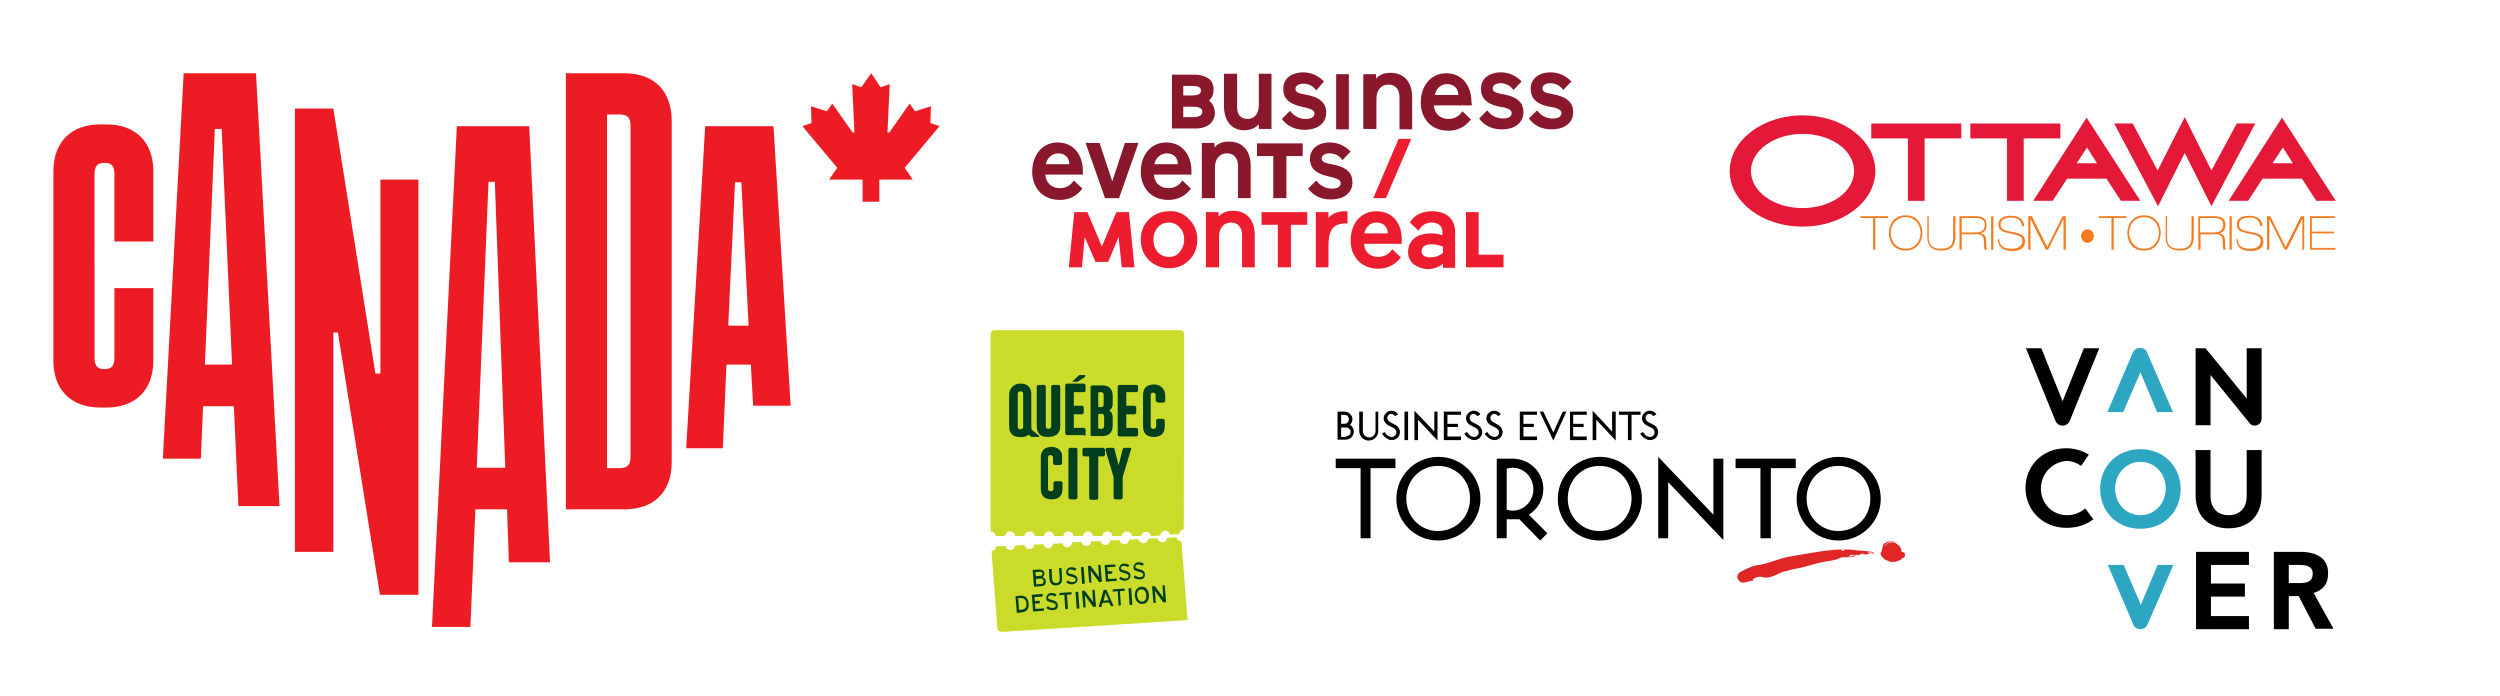
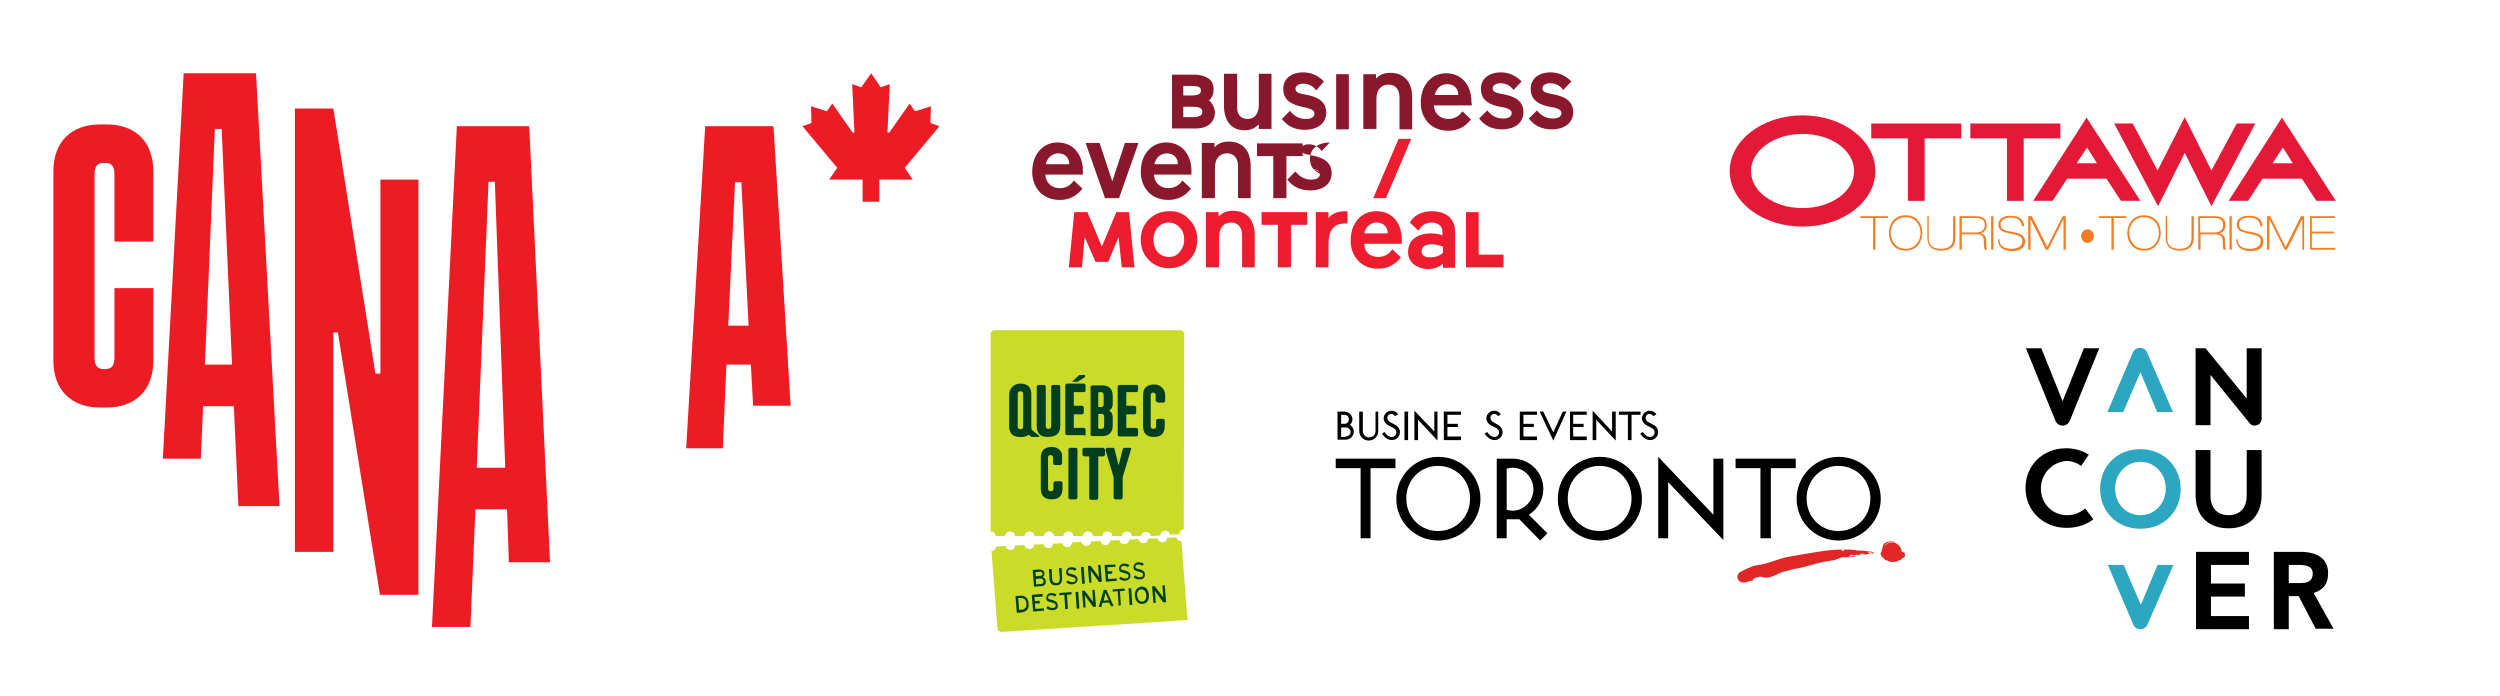
<svg xmlns="http://www.w3.org/2000/svg" version="1.1" id="Layer_1" x="0px" y="0px" width="552.7px" height="153.9px" viewBox="0 0 552.7 153.9" style="enable-background:new 0 0 552.7 153.9;" xml:space="preserve">
  <style type="text/css">
	.st0{fill:#E12726;}
	.st1{fill:#E31937;}
	.st2{fill:#F47B20;}
	.st3{fill:#2CA6C1;}
	.st4{fill:#89182C;}
	.st5{fill:#ED1C2E;}
	.st6{fill:#ED1C24;}
	.st7{fill:#CBDB2A;}
	.st8{fill:#003F1E;}
</style>
  <g>
    <g>
      <path class="st0" d="M421.1,122.3L421.1,122.3c-0.1-0.1-0.1-0.1-0.1-0.2c-0.1,0-0.1,0-0.2,0c-0.1,0-0.3-0.1-0.4-0.1v0    c0-0.7-0.4-1.4-1-1.7c0,0-0.1-0.1-0.1-0.1c-0.1-0.1-0.2-0.1-0.4-0.2c-0.6-0.2-1.2-0.1-1.8,0.3c-0.1,0.1-0.2,0.2-0.4,0.3    c-0.1,0.1-0.2,0.3-0.3,0.4c0.2-0.4,0.6-0.8,1-1c0.4-0.2,0.9-0.2,1.4-0.1l-0.1,0c-0.5-0.1-1-0.1-1.5,0.2c0.2-0.1,0.4-0.2,0.7-0.3    c0.2,0,0.3,0,0.5,0c0.1,0,0.2,0.1,0.3,0.1c0.1,0,0.1,0,0.2,0.1l0.1,0l0,0c0-0.1-0.6-0.4-1.2-0.3c-0.3,0-0.6,0.1-0.8,0.2    c-0.2,0.1-0.4,0.3-0.5,0.3c-0.2,0.2-0.2,0.5-0.3,0.8c0,0.1-0.1,0.2-0.1,0.3c0,0,0,0.1,0,0.1c0,0.2-0.2,0.4-0.1,0.5    c0,0.1-0.1,0.2-0.2,0.3c-0.1,0.1-0.1,0.2-0.1,0.2c0.3,0,0.1,0,0.1,0.3c0,0,0.1,0.1,0.2,0.2c0,0.2,0.1,0.3,0.3,0.4    c0.3,0.2,0.2,0.4,0.6,0.5c0,0,0.1,0.1,0.3,0.1c0.1,0,0.2,0.1,0.2,0.1c0.3,0.2,0.6,0.1,0.8,0.3c0.2-0.1,0.4-0.1,0.6-0.1    c0.2,0,0.4,0,0.6-0.1c0.3-0.2,0.5-0.2,0.8-0.3c0.1-0.1,0.1-0.1,0.2-0.2c0.1,0,0.1-0.2,0.1-0.3l0.1,0.1l0.1-0.1l0.1,0    c0,0,0.1,0.1,0.1,0c0.1-0.1,0.2-0.3,0.3-0.4C421.1,122.7,421.1,122.5,421.1,122.3" />
    </g>
    <polygon points="295.3,101.4 295.3,103.5 300.8,103.5 300.8,119 303,119 303,103.5 308.5,103.5 308.5,101.4  " />
    <g>
      <g>
        <path d="M325,110.2c0-4.1-3.1-7.2-7.1-7.2c-3.9,0-7,3.1-7,7.2c0,4.1,3.1,7.2,7,7.2C321.9,117.4,325,114.3,325,110.2 M318,119.5     c-5.2,0-9.3-4.1-9.3-9.2c0-5.2,4.2-9.3,9.3-9.3c5.1,0,9.3,4.1,9.3,9.3C327.3,115.3,323.1,119.5,318,119.5" />
        <path d="M333.1,112.7c0.4,0.1,0.9,0.2,1.3,0.2c2.5,0,4.6-2.1,4.6-4.7c0-2.6-2-4.8-4.6-4.8c-0.4,0-0.9,0.1-1.3,0.2V112.7z      M335.9,114.8h-2.8v4.2h-2.2v-17.6h3.5c3.8,0,6.8,3,6.8,6.7c0,2.4-1.3,4.5-3.2,5.7l4.1,4.1l-1.6,1.6L335.9,114.8z" />
        <path d="M360.7,110.2c0-4.1-3.1-7.2-7.1-7.2c-3.9,0-7,3.1-7,7.2c0,4.1,3.1,7.2,7,7.2C357.6,117.4,360.7,114.3,360.7,110.2      M353.7,119.5c-5.2,0-9.3-4.1-9.3-9.2c0-5.2,4.2-9.3,9.3-9.3c5.1,0,9.3,4.1,9.3,9.3C363,115.3,358.8,119.5,353.7,119.5" />
        <polygon points="368.8,106.6 368.8,119 366.6,119 366.6,101 378.8,113.8 378.8,101.4 381,101.4 381,119.4    " />
        <polygon points="389.2,119 389.2,103.5 383.7,103.5 383.7,101.4 397,101.4 397,103.5 391.5,103.5 391.5,119    " />
        <path d="M413.5,110.2c0-4.1-3.1-7.2-7.1-7.2c-3.9,0-7,3.1-7,7.2c0,4.1,3.1,7.2,7,7.2C410.4,117.4,413.5,114.3,413.5,110.2      M406.5,119.5c-5.2,0-9.3-4.1-9.3-9.2c0-5.2,4.2-9.3,9.3-9.3c5.1,0,9.3,4.1,9.3,9.3C415.8,115.3,411.6,119.5,406.5,119.5" />
        <path d="M387.7,128.4c-0.1,0-0.1,0-0.2,0h0C387.6,128.4,387.7,128.4,387.7,128.4" />
        <path class="st0" d="M413.2,122.2c0.1,0.1,0.1,0.1-0.1,0.1h0l-0.1-0.2c0.1,0,0.2,0,0.4,0c0.2,0,0.4,0,0.5,0.2l0.2-0.1     c0.1,0.1,0.1,0.2,0.1,0.2l0.2,0c-0.1-0.2-0.5-0.4-0.5-0.4c-0.8-0.1-1.6-0.2-2.4-0.3c0,0-0.1,0.1-0.1,0.1c0,0,0,0,0,0     c-0.1-0.1-0.1-0.1-0.2-0.1l-0.3,0l-0.1,0h0c-0.1,0,0,0.1,0,0.1c0,0,0.1,0.1,0.1,0.1c0,0-0.1-0.1-0.1-0.1c-0.1,0-0.1-0.1-0.2-0.1     c0,0-0.1,0-0.1,0c0,0-0.1,0-0.1,0c0,0,0.1,0,0.1,0c0,0,0.1,0,0.1,0c0,0,0,0,0,0c0,0,0,0,0,0c0,0,0,0,0,0l0.2,0l0.1,0l-0.8-0.1     c-0.1,0-0.1,0-0.2,0c-0.1,0-0.2,0-0.2,0c-0.1,0-0.2,0-0.2-0.1l-0.1,0l0,0l-0.1,0l-0.6,0c-0.4,0-0.8,0-1.2,0c-0.1,0-0.3,0-0.4,0     c-2.4,0-4.6,0.4-7.1,0.8l-4.1,0.7c-2.7,0.4-4.9,1.7-7.7,2c-1.1,0.2-2.8,1.1-3.7,1.6c-0.5,0.6-0.5,1.1-0.3,1.4     c0.2,0.4,0.5,0.6,0.5,0.6c0.3,0.2,0.6,0.2,0.8,0.2c0.6,0,1.1-0.4,2.3-0.5c-0.4,0-0.3-0.2,0-0.4c0.3-0.2,0.9-0.4,1.4-0.4     c0.2,0,0.3,0,0.5,0.1c0.2,0.1,0.5,0.1,0.7,0.1c0.7,0,1.3-0.2,2-0.5c0.9-0.4,1.8-0.9,2.7-1c0.5-0.1,0.9-0.3,1.5-0.4     c1.4-0.2,2.8-0.6,4.2-1c1.4-0.4,2.8-0.7,4.3-0.9c0.8-0.1,1.5-0.5,2.1-0.7c0.1,0,0.3,0,0.4,0c0.2,0,0.4,0,0.5,0c0.2,0,0.3,0,0.5,0     c0,0,0,0,0.1,0c0.6,0,1.2-0.1,1.7-0.3c-0.6,0-1,0.1-1.6,0.2c0,0,0,0,0,0c-0.3,0,0.3-0.4,0.6-0.5c0,0,0,0,0,0     c0.1,0,0.1,0.1,0.2,0.1c0.1,0.1,0.1,0.1,0.2,0.1c0,0,0,0,0,0c0.3,0,0.5-0.1,0.8-0.2c0,0,0,0,0,0c0,0,0.1,0.1,0.1,0.1     c0,0.1,0,0.1,0.1,0.1c0,0,0,0,0,0c0.3-0.1,0.6-0.4,0.9-0.4c0,0,0.1,0,0.1,0c0.2,0.1,0.4,0.1,0.5,0.2c0.1,0,0.2,0,0.3,0     c0,0,0,0,0,0l0.2-0.1c0.5-0.1,1.1-0.2,1.7-0.3l0,0C413.8,122.5,413.5,122.4,413.2,122.2 M407.5,121.8c-0.1,0-0.3-0.1-0.4-0.2     c0.1,0,0.1-0.1,0.2-0.1c0.1,0,0.3,0.1,0.4,0.2C407.6,121.8,407.6,121.8,407.5,121.8 M409.9,121.7L409.9,121.7     C409.9,121.7,409.9,121.7,409.9,121.7C409.9,121.7,409.9,121.7,409.9,121.7" />
        <path d="M297.5,96.5c0.6,0,1.1-0.5,1.1-1c0-0.6-0.5-1-1.1-1h-1v2.1H297.5z M297.2,93.7c0.6,0,1-0.4,1-1c0-0.6-0.4-1-1-1h-0.7v2     H297.2z M295.7,97.3V91h1.5c1,0,1.8,0.8,1.8,1.7c0,0.5-0.3,1.1-0.6,1.2c0.5,0.2,0.9,0.9,0.9,1.5c0,1-0.8,1.8-1.8,1.8H295.7z" />
        <path d="M303.9,91h0.8v4.3c0,1.2-1,2.1-2.1,2.1c-1.2,0-2.1-1-2.1-2.1V91h0.8v4.3c0,0.8,0.6,1.4,1.4,1.4s1.4-0.6,1.4-1.4V91z" />
        <path d="M306.7,93.9c-0.4-0.3-0.8-0.8-0.8-1.4c0-0.9,0.8-1.7,1.7-1.7c0.6,0,1.2,0.3,1.5,0.8l-0.7,0.4c-0.2-0.3-0.5-0.5-0.8-0.5     c-0.5,0-0.9,0.4-0.9,0.9c0,0.3,0.2,0.6,0.4,0.8l1.5,0.8c0.5,0.3,0.9,0.9,0.9,1.5c0,1-0.8,1.8-1.8,1.8c-0.8,0-1.6-0.6-2.2-1.4     l0.6-0.4c0.4,0.7,1,1.1,1.6,1.1c0.6,0,1-0.5,1-1c0-0.4-0.2-0.7-0.5-0.9L306.7,93.9z" />
        <rect x="310.5" y="91" width="0.8" height="6.3" />
        <polygon points="312.7,97.3 313.5,97.3 313.5,92.8 317.8,97.4 317.8,91 317.1,91 317.1,95.4 312.7,90.8    " />
        <polygon points="319.2,91 319.2,97.3 323,97.3 323,96.5 320,96.5 320,94.4 322.3,94.4 322.3,93.7 320,93.7 320,91.7 323,91.7      323,91    " />
-         <path d="M324.9,93.9c-0.4-0.3-0.8-0.8-0.8-1.4c0-0.9,0.8-1.7,1.7-1.7c0.6,0,1.2,0.3,1.5,0.8l-0.7,0.4c-0.2-0.3-0.5-0.5-0.8-0.5     c-0.5,0-0.9,0.4-0.9,0.9c0,0.3,0.2,0.6,0.4,0.8l1.5,0.8c0.5,0.3,0.9,0.9,0.9,1.5c0,1-0.8,1.8-1.8,1.8c-0.8,0-1.6-0.6-2.2-1.4     l0.6-0.4c0.4,0.7,1,1.1,1.6,1.1c0.6,0,1-0.5,1-1c0-0.4-0.2-0.7-0.5-0.9L324.9,93.9z" />
        <path d="M329.4,93.9c-0.4-0.3-0.8-0.8-0.8-1.4c0-0.9,0.8-1.7,1.7-1.7c0.6,0,1.2,0.3,1.5,0.8l-0.6,0.4c-0.2-0.3-0.5-0.5-0.8-0.5     c-0.5,0-0.9,0.4-0.9,0.9c0,0.3,0.2,0.6,0.4,0.8l1.4,0.8c0.5,0.3,0.9,0.9,0.9,1.5c0,1-0.8,1.8-1.8,1.8c-0.8,0-1.6-0.6-2.2-1.4     l0.6-0.4c0.4,0.7,1,1.1,1.6,1.1c0.6,0,1-0.5,1-1c0-0.4-0.2-0.7-0.5-0.9L329.4,93.9z" />
        <polygon points="336,91 336,97.3 339.8,97.3 339.8,96.5 336.8,96.5 336.8,94.4 339.1,94.4 339.1,93.7 336.8,93.7 336.8,91.7      339.8,91.7 339.8,91    " />
        <polygon points="345.5,91 343.4,95.6 341.2,91 340.4,91 343.4,97.4 346.3,91    " />
        <polygon points="347.1,91 347.1,97.3 350.8,97.3 350.8,96.5 347.8,96.5 347.8,94.4 350.1,94.4 350.1,93.7 347.8,93.7 347.8,91.7      350.8,91.7 350.8,91    " />
        <polygon points="352.1,97.3 352.9,97.3 352.9,92.8 357.2,97.4 357.2,91 356.4,91 356.4,95.4 352.1,90.8    " />
        <polygon points="357.9,91 357.9,91.7 359.9,91.7 359.9,97.3 360.7,97.3 360.7,91.7 362.7,91.7 362.7,91    " />
        <path d="M363.8,93.9c-0.4-0.3-0.8-0.8-0.8-1.4c0-0.9,0.8-1.7,1.7-1.7c0.6,0,1.2,0.3,1.5,0.8l-0.7,0.4c-0.2-0.3-0.5-0.5-0.8-0.5     c-0.5,0-0.9,0.4-0.9,0.9c0,0.3,0.2,0.6,0.4,0.8l1.5,0.8c0.5,0.3,0.9,0.9,0.9,1.5c0,1-0.8,1.8-1.8,1.8c-0.8,0-1.6-0.6-2.2-1.4     l0.6-0.4c0.4,0.7,1,1.1,1.6,1.1c0.6,0,1-0.5,1-1c0-0.4-0.2-0.7-0.5-0.9L363.8,93.9z" />
      </g>
    </g>
  </g>
  <g>
    <g>
      <path class="st1" d="M398.5,46c6.3,0,11.4-3.6,11.4-8.2c0-4.6-5.1-8.2-11.4-8.2c-6.3,0-11.4,3.7-11.4,8.2    C387.1,42.4,392.2,46,398.5,46 M398.5,25.5c8.9,0,16.1,5.5,16.1,12.3c0,6.8-7.2,12.3-16.1,12.3c-8.9,0-16.1-5.5-16.1-12.3    C382.4,31.1,389.6,25.5,398.5,25.5" />
    </g>
    <polygon class="st1" points="413.7,30.6 413.7,27.3 433.6,27.3 433.6,30.6 425.5,30.6 425.5,44.4 421.8,44.4 421.8,30.6  " />
    <polygon class="st1" points="435.6,30.6 435.6,27.3 455.5,27.3 455.5,30.6 447.4,30.6 447.4,44.4 443.7,44.4 443.7,30.6  " />
    <path class="st1" d="M459.1,36.1h4.5l-2.2-3.5L459.1,36.1z M465.7,39.5H457l-3.2,4.9h-4.3l11.8-18.4l11.9,18.4h-4.3L465.7,39.5z" />
    <polygon class="st1" points="488.9,37.7 494.5,27.3 498.6,27.3 488.9,45.6 483,33.8 477.1,45.6 467.4,27.3 471.5,27.3 477,37.7    483,25.9  " />
    <path class="st1" d="M502.4,36.1h4.5l-2.2-3.5L502.4,36.1z M508.9,39.5h-8.7l-3.2,4.9h-4.3l11.8-18.4l11.9,18.4h-4.3L508.9,39.5z" />
    <g>
      <path class="st2" d="M411.3,47.8h6.1v0.4h-2.8v7h-0.5v-7h-2.8V47.8z" />
      <path class="st2" d="M421.3,47.6c2.9,0,3.7,2.4,3.7,3.9c0,1.5-0.9,3.9-3.7,3.9c-2.9,0-3.7-2.4-3.7-3.9    C417.6,50,418.4,47.6,421.3,47.6z M421.3,55c2.1,0,3.3-1.7,3.3-3.5c0-1.8-1.2-3.5-3.3-3.5c-2.1,0-3.3,1.7-3.3,3.5    C418,53.3,419.2,55,421.3,55z" />
      <path class="st2" d="M425.9,47.8h0.5v4.7c0,1.6,0.7,2.5,2.7,2.5c2,0,2.7-0.9,2.7-2.5v-4.7h0.5v4.7c0,1.9-1,2.9-3.1,2.9    c-2.1,0-3.1-1-3.1-2.9V47.8z" />
      <path class="st2" d="M433.2,47.8h3.6c1.4,0,2.4,0.4,2.4,2c0,0.8-0.4,1.6-1.4,1.8v0c0.9,0.1,1.3,0.7,1.3,1.5c0,1.4,0.1,1.8,0.2,2.1    h-0.5c-0.1-0.1-0.2-0.6-0.2-1.7c0-1.3-0.4-1.7-1.8-1.7h-3.1v3.4h-0.5V47.8z M433.7,51.4h3.1c0.4,0,2,0,2-1.7    c0-1.2-0.9-1.5-1.9-1.5h-3.2V51.4z" />
      <path class="st2" d="M440.2,47.8h0.5v7.4h-0.5V47.8z" />
      <path class="st2" d="M442,52.8c0,1.4,0.8,2.2,2.7,2.2c1.7,0,2.4-0.8,2.4-1.7c0-0.8-0.4-1.2-1.9-1.5l-1.3-0.3    c-1.5-0.3-2.1-0.8-2.1-1.9c0-1.1,0.9-1.9,2.7-1.9c1.8,0,2.9,0.7,3,2.3h-0.5c-0.1-0.9-0.5-1.9-2.4-1.9c-1.7,0-2.3,0.7-2.3,1.5    c0,0.8,0.3,1.2,1.7,1.5l1.5,0.3c1.4,0.3,2.2,0.8,2.2,2c0,1-0.6,2.1-2.8,2.1c-2.3,0-3.2-1.1-3.2-2.6H442z" />
      <path class="st2" d="M448.5,47.8h0.7l3.4,6.8l3.4-6.8h0.7v7.4h-0.5v-6.8h0l-3.4,6.8h-0.5l-3.4-6.8h0v6.8h-0.5V47.8z" />
      <path class="st2" d="M461.5,50.7c0.8,0,1.4,0.7,1.4,1.5c0,0.8-0.6,1.5-1.4,1.5c-0.8,0-1.4-0.7-1.4-1.5    C460.1,51.4,460.7,50.7,461.5,50.7z" />
      <path class="st2" d="M464,47.8h6.1v0.4h-2.8v7h-0.5v-7H464V47.8z" />
      <path class="st2" d="M474,47.6c2.9,0,3.7,2.4,3.7,3.9c0,1.5-0.9,3.9-3.7,3.9c-2.9,0-3.7-2.4-3.7-3.9C470.3,50,471.2,47.6,474,47.6    z M474,55c2.1,0,3.3-1.7,3.3-3.5c0-1.8-1.2-3.5-3.3-3.5c-2.1,0-3.3,1.7-3.3,3.5C470.8,53.3,471.9,55,474,55z" />
      <path class="st2" d="M478.6,47.8h0.5v4.7c0,1.6,0.7,2.5,2.7,2.5c2,0,2.7-0.9,2.7-2.5v-4.7h0.5v4.7c0,1.9-1,2.9-3.1,2.9    c-2.1,0-3.1-1-3.1-2.9V47.8z" />
      <path class="st2" d="M486,47.8h3.6c1.4,0,2.4,0.4,2.4,2c0,0.8-0.4,1.6-1.4,1.8v0c0.9,0.1,1.3,0.7,1.3,1.5c0,1.4,0.1,1.8,0.2,2.1    h-0.5c-0.1-0.1-0.2-0.6-0.2-1.7c0-1.3-0.4-1.7-1.8-1.7h-3.1v3.4H486V47.8z M486.4,51.4h3.1c0.4,0,2,0,2-1.7c0-1.2-0.9-1.5-1.9-1.5    h-3.2V51.4z" />
      <path class="st2" d="M492.9,47.8h0.5v7.4h-0.5V47.8z" />
      <path class="st2" d="M494.7,52.8c0,1.4,0.8,2.2,2.7,2.2c1.7,0,2.4-0.8,2.4-1.7c0-0.8-0.4-1.2-1.9-1.5l-1.3-0.3    c-1.5-0.3-2.1-0.8-2.1-1.9c0-1.1,0.9-1.9,2.7-1.9c1.8,0,2.9,0.7,3,2.3h-0.5c-0.1-0.9-0.5-1.9-2.4-1.9c-1.7,0-2.3,0.7-2.3,1.5    c0,0.8,0.3,1.2,1.7,1.5l1.5,0.3c1.4,0.3,2.2,0.8,2.2,2c0,1-0.6,2.1-2.8,2.1c-2.3,0-3.2-1.1-3.2-2.6H494.7z" />
      <path class="st2" d="M501.2,47.8h0.7l3.4,6.8l3.4-6.8h0.7v7.4H509v-6.8h0l-3.4,6.8h-0.5l-3.4-6.8h0v6.8h-0.5V47.8z" />
      <path class="st2" d="M510.6,47.8h5.6v0.4h-5.1v3h4.9v0.4h-4.9v3.2h5.2v0.4h-5.6V47.8z" />
    </g>
  </g>
  <g id="VANCOUVER_Logo">
    <path id="Compass_Device" class="st3" d="M474.8,138c-0.3,0.7-0.9,1.1-1.6,1.1c-0.7,0-1.4-0.4-1.6-1.1l-5.6-13.1h3.5l3.8,8.8   l3.7-8.8h3.5L474.8,138z M473.2,99.3c-5.3,0-8.9,3.9-8.9,8.8c0,4.9,3.6,8.8,8.9,8.8c5.3,0,8.9-3.9,8.9-8.8   C482.1,103.2,478.4,99.3,473.2,99.3 M473.2,113.9c-3.2,0-5.6-2.6-5.6-5.9c0-3.2,2.4-5.9,5.6-5.9c3.2,0,5.6,2.6,5.6,5.9   C478.8,111.3,476.4,113.9,473.2,113.9 M480.4,91.1h-3.5l-3.7-8.8l-3.8,8.8h-3.5l5.6-13.1c0.3-0.7,0.9-1.1,1.6-1.1   c0.7,0,1.4,0.4,1.6,1.1L480.4,91.1z" />
    <path id="VANCOUVER" d="M508.6,128.9c1.7,0,2.7-0.5,2.7-2.1c0-1.6-1.4-1.9-3-1.9H506v4H508.6z M512,139.1l-3.8-7.3H506l0,7.3h-3.3   V122h5.8c3.5,0,6.2,1.3,6.2,4.7c0,2.5-1.1,3.7-3.2,4.4l4.4,7.9H512z M488.8,125v4h7.5v2.9h-7.5v4.3l8.4,0v2.9h-11.7V122h11.7v2.9   H488.8z M485.4,109.4v-9.9h3.3v10.1c0,2.9,1.7,4.3,4,4.3c2.3,0,4-1.4,4-4.3V99.5h3.3v9.9c0,4.9-3.1,7.4-7.3,7.4   C488.4,116.8,485.4,114.3,485.4,109.4z M451.2,108c0,3.3,2.5,5.9,5.8,5.9c1.5,0,2.8-0.5,4-1.5l1.8,2.4c-1.5,1.2-3.6,1.9-5.9,1.9   c-5.3,0-9.1-3.9-9.1-8.8c0-4.9,3.7-8.8,9-8.8c1.8,0,3.5,0.5,5,1.4l-1.7,2.5c-1-0.7-2.1-1.1-3.3-1.1   C453.6,102.2,451.2,104.8,451.2,108 M488.7,82.9V94h-3.3V77h2.2l9.1,11.1V77h3.3v15.5c0,0.7-0.4,1.3-1,1.5   c-0.6,0.2-1.3,0.1-1.7-0.5L488.7,82.9z M447.9,77h3.4l4.7,11.7l4.7-11.7h3.4l-6.5,16c-0.3,0.7-0.9,1.1-1.6,1.1   c-0.7,0-1.3-0.4-1.6-1.1L447.9,77z" />
  </g>
  <g>
    <g>
      <polygon class="st4" points="277.9,31.7 277.9,34.5 281.5,34.5 281.5,43.8 284.4,43.8 284.4,34.5 288,34.5 288,31.7   " />
      <path class="st4" d="M239.4,38.6h-8.3c0.1,1.8,1.4,3,3.2,3c1.3,0,2.4-0.6,3.1-1.7l1.9,1.8c-1.3,1.7-3,2.5-5,2.5    c-1.8,0-3.3-0.6-4.4-1.7c-1.1-1.2-1.7-2.7-1.7-4.5c0-1.8,0.5-3.4,1.5-4.6c1-1.2,2.4-1.9,4.1-1.9c3.9,0,5.6,3.2,5.6,6.2L239.4,38.6    z M231.2,36.3h5.2c0-1.3-0.8-2.4-2.5-2.4C232.4,34,231.5,35,231.2,36.3z" />
      <path class="st4" d="M251.7,31.6l-4.3,12.2h-3.1l-4.3-12.2h3.1l2.8,8.5l2.8-8.5H251.7z" />
      <path class="st4" d="M263.4,38.6h-8.3c0.1,1.8,1.4,3,3.2,3c1.3,0,2.4-0.6,3.1-1.7l1.9,1.8c-1.3,1.7-3,2.5-5,2.5    c-1.8,0-3.3-0.6-4.4-1.7c-1.1-1.2-1.7-2.7-1.7-4.5c0-1.8,0.5-3.4,1.5-4.6c1-1.2,2.4-1.9,4.1-1.9c3.9,0,5.6,3.2,5.6,6.2L263.4,38.6    z M255.2,36.3h5.2c0-1.3-0.8-2.4-2.5-2.4C256.4,34,255.5,35,255.2,36.3z" />
      <path class="st4" d="M268.5,43.8h-2.8V31.6h2.8v1c0.8-0.9,1.8-1.3,3.2-1.3c3,0,4.8,2,4.8,5.4v7.1h-2.8v-7.1c0-1.7-0.9-2.8-2.4-2.8    c-1.7,0-2.7,1.2-2.7,3.2V43.8z" />
-       <path class="st4" d="M293.3,38.9c-2.5-0.6-3.7-1.8-3.7-3.8c0-2.2,1.8-3.6,4.4-3.6c1.8,0,3.3,0.7,4.6,2l-1.8,1.9    c-0.7-1-1.7-1.5-2.9-1.5c-1,0-1.7,0.5-1.7,1.1c0,0.6,0.4,0.9,1.2,1.1l1.9,0.4c2.5,0.6,3.7,1.8,3.7,3.8c0,2.2-1.7,3.8-4.8,3.8    c-2.1,0-3.8-0.8-5-2.4l1.8-1.8c0.9,1.2,2.1,1.8,3.5,1.8c1.3,0,1.9-0.5,1.9-1.2c0-0.5-0.4-0.9-1.5-1.2L293.3,38.9z" />
+       <path class="st4" d="M293.3,38.9c-2.5-0.6-3.7-1.8-3.7-3.8c0-2.2,1.8-3.6,4.4-3.6l-1.8,1.9    c-0.7-1-1.7-1.5-2.9-1.5c-1,0-1.7,0.5-1.7,1.1c0,0.6,0.4,0.9,1.2,1.1l1.9,0.4c2.5,0.6,3.7,1.8,3.7,3.8c0,2.2-1.7,3.8-4.8,3.8    c-2.1,0-3.8-0.8-5-2.4l1.8-1.8c0.9,1.2,2.1,1.8,3.5,1.8c1.3,0,1.9-0.5,1.9-1.2c0-0.5-0.4-0.9-1.5-1.2L293.3,38.9z" />
    </g>
    <g>
      <path class="st4" d="M267.3,22.2c0.7-0.6,1-1.4,1-2.4c0-1.1-0.4-2-1.2-2.5c-0.8-0.5-1.8-0.8-3-0.8h-5v11.9h5.3    c2.6,0,4.2-1.4,4.2-3.6C268.5,23.8,268.1,22.9,267.3,22.2z M261.7,23.6h2.1c2,0,2,0.8,2,1.1c0,0.3,0,1.2-2.1,1.2h-2.1V23.6z     M263.6,21.1h-2V19h1.9c1.8,0,2,0.5,2,1C265.5,20.3,265.5,21.1,263.6,21.1z" />
      <path class="st4" d="M273.5,16.4v7.3c0,1.6,0.8,2.6,2.3,2.6c1.6,0,2.5-1.2,2.5-3.1v-6.9h2.8v12.2h-2.8v-1    c-0.8,0.8-1.8,1.3-3.2,1.3c-2.8,0-4.5-2-4.5-5.4v-7.1H273.5z" />
      <path class="st4" d="M287.4,23.5c-2.5-0.6-3.7-1.8-3.7-3.9c0-2.2,1.8-3.6,4.4-3.6c1.8,0,3.3,0.7,4.6,2L291,20    c-0.7-1-1.7-1.5-2.9-1.5c-1,0-1.7,0.5-1.7,1.1c0,0.6,0.4,0.9,1.2,1.1l1.9,0.4c2.5,0.6,3.7,1.8,3.7,3.8c0,2.2-1.7,3.8-4.8,3.8    c-2.1,0-3.8-0.8-5-2.4l1.8-1.8c0.9,1.2,2.1,1.8,3.5,1.8c1.3,0,1.9-0.5,1.9-1.2c0-0.5-0.4-0.9-1.5-1.2L287.4,23.5z" />
      <path class="st4" d="M295.4,28.5V16.4h2.8v12.2H295.4z" />
      <path class="st4" d="M304.2,28.5h-2.8V16.4h2.8v1c0.8-0.9,1.8-1.3,3.2-1.3c3,0,4.8,2,4.8,5.4v7.1h-2.8v-7.1c0-1.7-0.9-2.8-2.4-2.8    c-1.7,0-2.7,1.2-2.7,3.2V28.5z" />
      <path class="st4" d="M325.4,23.3H317c0.1,1.8,1.4,3,3.2,3c1.3,0,2.4-0.6,3.1-1.7l1.9,1.8c-1.3,1.7-3,2.5-5,2.5    c-1.8,0-3.3-0.6-4.4-1.7c-1.1-1.2-1.7-2.7-1.7-4.5c0-1.8,0.5-3.4,1.5-4.6c1-1.2,2.4-1.9,4.1-1.9c3.9,0,5.6,3.2,5.6,6.2L325.4,23.3    z M317.2,21h5.2c0-1.3-0.8-2.4-2.5-2.4C318.4,18.6,317.5,19.7,317.2,21z" />
      <path class="st4" d="M331.1,23.5c-2.5-0.6-3.7-1.8-3.7-3.9c0-2.2,1.8-3.6,4.4-3.6c1.8,0,3.3,0.7,4.6,2l-1.8,1.9    c-0.7-1-1.7-1.5-2.9-1.5c-1,0-1.7,0.5-1.7,1.1c0,0.6,0.4,0.9,1.2,1.1l1.9,0.4c2.5,0.6,3.7,1.8,3.7,3.8c0,2.2-1.7,3.8-4.8,3.8    c-2.1,0-3.8-0.8-5-2.4l1.8-1.8c0.9,1.2,2.1,1.8,3.5,1.8c1.3,0,1.9-0.5,1.9-1.2c0-0.5-0.4-0.9-1.5-1.2L331.1,23.5z" />
      <path class="st4" d="M342.1,23.5c-2.5-0.6-3.7-1.8-3.7-3.9c0-2.2,1.8-3.6,4.4-3.6c1.8,0,3.3,0.7,4.6,2l-1.8,1.9    c-0.7-1-1.7-1.5-2.9-1.5c-1,0-1.7,0.5-1.7,1.1c0,0.6,0.4,0.9,1.2,1.1l1.9,0.4c2.5,0.6,3.7,1.8,3.7,3.8c0,2.2-1.7,3.8-4.8,3.8    c-2.1,0-3.8-0.8-5-2.4l1.8-1.8c0.9,1.2,2.1,1.8,3.5,1.8c1.3,0,1.9-0.5,1.9-1.2c0-0.5-0.4-0.9-1.5-1.2L342.1,23.5z" />
    </g>
    <g>
      <path class="st5" d="M262.9,48.5c1.2,1.2,1.8,2.7,1.8,4.5c0,1.8-0.6,3.3-1.8,4.5c-1.2,1.2-2.7,1.8-4.4,1.8c-1.8,0-3.3-0.6-4.5-1.8    c-1.2-1.2-1.8-2.7-1.8-4.5c0-1.8,0.6-3.3,1.8-4.5c1.2-1.2,2.7-1.8,4.5-1.8C260.2,46.6,261.7,47.2,262.9,48.5z M260.8,55.7    c0.6-0.7,1-1.6,1-2.7c0-1.1-0.3-2-1-2.7c-0.6-0.7-1.4-1.1-2.4-1.1c-2,0-3.4,1.6-3.4,3.8s1.4,3.8,3.4,3.8    C259.4,56.8,260.2,56.5,260.8,55.7z" />
      <path class="st5" d="M269.4,59.1h-2.8V46.9h2.8v1c0.8-0.9,1.8-1.3,3.2-1.3c3,0,4.8,2,4.8,5.4v7.1h-2.8V52c0-1.7-0.9-2.8-2.4-2.8    c-1.7,0-2.7,1.2-2.7,3.2V59.1z" />
      <path class="st5" d="M297.9,49.4c-0.1,0-0.3,0-0.4,0c-2.8,0-3.8,1.5-3.8,4.9v4.8h-2.8V46.9h2.8v1.3c0.8-1,2.1-1.5,3.7-1.5    c0.2,0,0.3,0,0.5,0V49.4z" />
      <path class="st5" d="M304.7,56.8c1.3,0,2.4-0.6,3.1-1.7l1.9,1.8c-1.3,1.7-3,2.5-5,2.5c-1.8,0-3.3-0.6-4.4-1.7    c-1.1-1.2-1.7-2.7-1.7-4.5c0-1.8,0.5-3.4,1.5-4.6c1-1.2,2.4-1.9,4.2-1.9c4,0,5.6,3.2,5.6,6.2c0,0.3,0,0.6,0,1h-8.3    C301.6,55.7,302.9,56.8,304.7,56.8z M301.6,51.6h5.2c0-1.3-0.8-2.4-2.5-2.4C302.8,49.2,301.9,50.3,301.6,51.6z" />
      <path class="st5" d="M312.5,58.4c-0.8-0.7-1.2-1.6-1.2-2.7c0-2.7,2.1-4.1,5.1-4.1c0.8,0,1.6,0.1,2.5,0.4v-0.8c0-1.2-1-2-2.4-2    c-1.3,0-2.2,0.6-2.9,1.8l-1.9-1.8c0.9-1.7,2.8-2.5,4.8-2.5c3.2,0,5.2,1.6,5.2,4.6v7.9H319v-0.9c-0.9,0.8-2.1,1.2-3.5,1.2    C314.3,59.4,313.3,59,312.5,58.4z M316.1,56.9c1.2,0,2.1-0.3,2.9-1v-1.4c-0.9-0.3-1.7-0.5-2.5-0.5c-1.3,0-2.2,0.5-2.2,1.5    C314.2,56.3,314.9,56.9,316.1,56.9z" />
      <polygon class="st5" points="326.9,56.3 326.9,46.9 324.1,46.9 324.1,59.1 332.4,59.1 332.4,56.3   " />
      <path class="st5" d="M303.6,43.8l5.6-13.1h2.8l-5.6,13.1H303.6z" />
      <polygon class="st5" points="289,46.9 278.9,46.9 278.9,49.7 282.5,49.7 282.5,59.1 285.4,59.1 285.4,49.7 289,49.7   " />
      <polygon class="st5" points="250.8,59.1 249.6,46.9 246.8,46.9 243.6,54.5 240.4,46.9 237.5,46.9 236.3,59.1 239.2,59.1     239.8,52.4 242.2,57.9 245,57.9 247.3,52.4 248,59.1   " />
    </g>
  </g>
  <g>
    <g>
      <path class="st6" d="M23.5,27.5h-1.3c-6.5,0-10.4,3.9-10.4,10.4v41.8c0,6.5,3.9,10.4,10.4,10.4h1.3c6.5,0,10.4-3.9,10.4-10.4v-16    h-8.6v15.3c0,2-0.7,2.6-2.2,2.6c-1.6,0-2.2-0.7-2.2-2.6V38.6c0-2,0.7-2.6,2.2-2.6c1.6,0,2.2,0.7,2.2,2.6v14.8h8.6V37.9    C33.9,31.4,30,27.5,23.5,27.5z" />
      <polygon class="st6" points="84.1,82.6 83,82.6 73.7,24 65.2,24 65.2,122 73.7,122 73.7,73.5 74.7,73.5 84,131.5 92.5,131.5     92.5,39.7 84.1,39.7   " />
-       <path class="st6" d="M138.1,16.2h-13v96.4h13c6.5,0,10.4-3.9,10.4-10.4V26.7C148.5,20.1,144.6,16.2,138.1,16.2z M139.4,100.9    c0,2-0.7,2.6-2.6,2.6h-2.6V25.3h2.6c2,0,2.6,0.7,2.6,2.6V100.9z" />
      <path class="st6" d="M40.6,16.2L36,101.4h8.4l0.5-11.6h6.8l1,22.1h9.1l-5.2-95.7H40.6z M45.3,80.6l2.2-52.1H49l2.3,52.1H45.3z" />
      <path class="st6" d="M155.9,27.9l-4.2,71.2h8.1l0.8-18.5h5.4l0.5,9.1h8.3L171,27.9H155.9z M161,72l1.5-31.7h1.4l1.6,31.7H161z" />
      <path class="st6" d="M101,27.9l-5.5,110.7h8.5l1.1-26h7l0.4,11.7h9.1L117,27.9H101z M105.4,103.4l2.6-63.2h1.4l2.3,63.2H105.4z" />
      <polygon class="st6" points="207.7,27.9 205.7,27.2 205.8,23.5 202.3,24.6 201.1,22.9 196.6,29.3 196.2,29.3 196.7,18.6     194.7,19.3 192.6,16.2 190.4,19.3 188.4,18.6 188.9,29.3 188.5,29.3 184,22.9 182.8,24.6 179.3,23.5 179.4,27.2 177.4,27.9     185.1,37.1 183.3,39.7 190.7,39.7 190.7,44.6 194.4,44.6 194.4,39.7 201.8,39.7 200,37.1   " />
    </g>
  </g>
  <g>
    <g>
      <path class="st7" d="M219,73.9v43.6c0.6,0,1.1,0.4,1.1,1h2.1c0-0.5,0.5-1,1.1-1c0.6,0,1.1,0.4,1.1,1l2.1,0c0-0.5,0.5-1,1.1-1    c0.6,0,1.1,0.4,1.1,1h2.1c0-0.5,0.5-1,1.1-1c0.1,0,0.1,0,0.2,0c0.5,0.1,0.9,0.5,0.9,1h2.1h0c0-0.5,0.5-1,1.1-1    c0.6,0,1.1,0.4,1.1,1l2.1,0c0-0.5,0.5-1,1.1-1c0.6,0,1.1,0.4,1.1,1l2.1,0c0-0.1,0-0.3,0.1-0.4c0.2-0.4,0.5-0.6,1-0.6    c0.6,0,1.1,0.4,1.1,1l0,0l2.1,0c0-0.5,0.5-1,1.1-1c0.6,0,1.1,0.4,1.1,1l0,0l2.1,0c0-0.5,0.4-0.9,1-0.9c0.6,0,1.1,0.4,1.1,0.9    l2.1-0.1c0-0.5,0.4-1,1-1.1c0.6,0,1.1,0.4,1.1,0.9l2.1-0.1c0-0.5,0.4-1,1-1.1l0.1-43.1c0-0.5-0.4-0.9-1-0.9h-40.9    C219.4,73,219,73.4,219,73.9" />
      <path class="st7" d="M262.3,137.1l-40.8,2.6c-0.5,0-1-0.3-1-0.8l-1.3-17.1c0.6,0,1-0.5,1-1l2.1-0.1c0,0.5,0.6,0.9,1.1,0.9    c0.6,0,1-0.5,1-1l2.1-0.1c0,0.5,0.6,0.9,1.1,0.9c0.6,0,1-0.5,1-1l2.1-0.1l0,0c0,0.5,0.6,0.9,1.1,0.9c0.6,0,1-0.5,1-1l2.1-0.1l0,0    c0,0.5,0.6,0.9,1.1,0.9c0.4,0,0.8-0.3,0.9-0.7c0-0.1,0.1-0.2,0.1-0.4l2.1-0.1c0,0.5,0.6,0.9,1.1,0.9c0.6,0,1-0.5,1-1l2.1-0.1    c0,0.5,0.6,0.9,1.1,0.9c0.6,0,1-0.5,1-1l0,0l2.1-0.1l0,0c0,0.5,0.4,0.8,0.9,0.9c0.1,0,0.1,0,0.2,0c0.6,0,1-0.5,1-1l2.1-0.1    c0,0.5,0.6,0.9,1.1,0.9c0.6,0,1-0.5,1-1l2.1-0.1c0,0.5,0.6,0.9,1.1,0.9c0.6,0,1-0.5,1-1l2.1-0.1c0,0.5,0.6,0.9,1.1,0.9l1.3,17.1    C263.2,136.6,262.8,137,262.3,137.1" />
      <path class="st8" d="M237.8,99h-1.2c-0.2,0-0.4,0.2-0.4,0.4V110c0,0.2,0.2,0.4,0.4,0.4h1.2c0.2,0,0.4-0.2,0.4-0.4V99.4    C238.2,99.2,238.1,99,237.8,99" />
      <path class="st8" d="M243.8,99h-4.1c-0.2,0-0.4,0.2-0.4,0.4v1.1c0,0.2,0.2,0.4,0.4,0.4h1.1v9.2c0,0.2,0.2,0.4,0.4,0.4h1.2    c0.2,0,0.4-0.2,0.4-0.4v-9.2h1.1c0.2,0,0.4-0.2,0.4-0.4v-1.1C244.2,99.2,244,99,243.8,99" />
      <path class="st8" d="M249.8,99h-1.2c-0.2,0-0.3,0.1-0.4,0.3l-0.9,3.6l-0.9-3.6c0-0.2-0.2-0.3-0.4-0.3h-1.2c-0.2,0-0.4,0.2-0.4,0.5    l1.8,6l0,0.1v4.4c0,0.2,0.2,0.4,0.4,0.4h1.2c0.2,0,0.4-0.2,0.4-0.4v-4.4l0-0.1l1.8-6C250.2,99.2,250.1,99,249.8,99" />
      <path class="st8" d="M232.6,98.8c-1.7,0-2.5,0.8-2.5,2.4v6.8c0,1.6,0.8,2.4,2.4,2.4c1.6,0,2.4-0.8,2.4-2.4v-1.2    c0-0.2-0.2-0.4-0.4-0.4h-1.2c-0.2,0-0.4,0.2-0.4,0.4v1.2c0,0.4-0.2,0.6-0.6,0.6c-0.4,0-0.6-0.2-0.6-0.6v-6.8    c0-0.4,0.2-0.6,0.5-0.6h0c0.4,0,0.6,0.2,0.6,0.6v1.2c0,0.2,0.2,0.4,0.4,0.4h1.2c0.2,0,0.4-0.2,0.4-0.4v-1.2    C235,99.9,234,98.8,232.6,98.8" />
      <path class="st8" d="M234.4,94.2v-8.7c0-0.2-0.2-0.4-0.4-0.4h-1.2c-0.2,0-0.4,0.2-0.4,0.4v8.7c0,0.4-0.2,0.6-0.6,0.6    c-0.4,0-0.6-0.2-0.6-0.6v-8.7c0-0.2-0.2-0.4-0.4-0.4h-1.2c-0.2,0-0.4,0.2-0.4,0.4v8.7c0,1.6,0.8,2.4,2.4,2.4    C233.5,96.6,234.4,95.8,234.4,94.2" />
      <path class="st8" d="M241.5,96.4h2.1c0,0,0.1,0,0.1,0c1.5,0,2.3-0.8,2.3-2.4v-1.7c0-0.8-0.3-1.3-0.8-1.5c0.5-0.3,0.8-0.8,0.8-1.5    v-1.7c0-1.6-0.8-2.4-2.3-2.4l-2.2,0c-0.2,0-0.4,0.2-0.4,0.4v10.6C241.1,96.3,241.3,96.4,241.5,96.4 M244.1,94.1    c0,0.5-0.2,0.7-0.6,0.7H243c-0.1,0-0.2-0.1-0.2-0.2v-2.9c0-0.1,0.1-0.2,0.2-0.2h0.2c0.2,0,0.4,0,0.5,0c0.3,0.1,0.4,0.3,0.4,0.7    V94.1z M242.8,86.9c0-0.1,0.1-0.2,0.2-0.2h0.4c0.4,0,0.6,0.2,0.6,0.7v1.9c0,0.4-0.1,0.6-0.4,0.7c-0.1,0-0.2,0-0.5,0H243    c-0.1,0-0.2-0.1-0.2-0.2V86.9z" />
      <path class="st8" d="M251.2,85.1h-3.7c-0.2,0-0.4,0.2-0.4,0.4v10.6c0,0.2,0.2,0.4,0.4,0.4h3.7c0.2,0,0.4-0.2,0.4-0.4V95    c0-0.2-0.2-0.4-0.4-0.4h-2.2v-3h1.8c0.2,0,0.4-0.2,0.4-0.4v-1.1c0-0.2-0.2-0.4-0.4-0.4h-1.8v-3h2.2c0.2,0,0.4-0.2,0.4-0.4v-1.1    C251.6,85.3,251.4,85.1,251.2,85.1" />
      <path class="st8" d="M228,94.2l0-7c0-1.6-0.8-2.4-2.5-2.4c-1.3,0-2.4,1.1-2.4,2.4l0,7c0,1.5,0.7,2.3,2.1,2.4c0,0,0.8,0.1,1.5-0.1    c0.3-0.1,0.5-0.2,0.7-0.4l0.6,0.5c0,0,0.1,0,0.1,0h1.5c0.1,0,0.2-0.1,0.2-0.2l-1.7-1.4C228,94.7,228,94.5,228,94.2 M225.6,94.9    c-0.4,0-0.6-0.2-0.6-0.6l0-7.2c0-0.4,0.2-0.6,0.6-0.6l0,0c0.4,0,0.6,0.2,0.6,0.6l0,7.2C226.2,94.7,226,94.9,225.6,94.9" />
      <path class="st8" d="M256,89h1.2c0.2,0,0.4-0.2,0.4-0.4v-1.2c0-1.3-1-2.4-2.4-2.4c-1.7,0-2.5,0.8-2.5,2.4v6.8    c0,1.6,0.8,2.4,2.4,2.4c1.6,0,2.4-0.8,2.4-2.4v-1.2c0-0.2-0.2-0.4-0.4-0.4H256c-0.2,0-0.4,0.2-0.4,0.4v1.2c0,0.4-0.2,0.6-0.6,0.6    c-0.4,0-0.6-0.2-0.6-0.6v-6.8c0-0.4,0.2-0.6,0.5-0.6h0c0.4,0,0.6,0.2,0.6,0.6v1.2C255.7,88.8,255.8,89,256,89" />
      <path class="st8" d="M240,96.1V95c0-0.2-0.2-0.4-0.4-0.4h-2.2v-3h1.8c0.2,0,0.4-0.2,0.4-0.4v-1.1c0-0.2-0.2-0.4-0.4-0.4h-1.8v-3    h2.2c0.2,0,0.4-0.2,0.4-0.4v-1.1c0-0.2-0.2-0.4-0.4-0.4h-3.7c-0.2,0-0.4,0.2-0.4,0.4v10.6c0,0.2,0.2,0.4,0.4,0.4h3.7    C239.9,96.4,240,96.3,240,96.1" />
      <path class="st8" d="M238.2,84.4C238.2,84.4,238.2,84.4,238.2,84.4l1.6-1c0,0,0.1,0,0.1-0.1l0-0.3c0-0.1-0.1-0.1-0.1-0.1l-1.1,0    c0,0-0.1,0-0.1,0l-1.5,1.4c0,0,0,0.1,0,0.1H238.2z" />
      <path class="st8" d="M230.1,129.6l-1.5,0.1l-0.3-3.7l1.5-0.1c0.6,0,1.1,0.3,1.1,0.9c0,0.4-0.2,0.6-0.4,0.8    c0.3,0.1,0.6,0.3,0.7,0.8C231.3,129.1,230.9,129.6,230.1,129.6 M229.9,126.4l-1,0.1l0.1,0.9l1-0.1c0.4,0,0.5-0.3,0.5-0.5    C230.4,126.6,230.3,126.4,229.9,126.4 M230,127.9l-1,0.1l0.1,1.2l1-0.1c0.5,0,0.6-0.3,0.6-0.7C230.7,128.1,230.4,127.9,230,127.9" />
      <path class="st8" d="M233.5,129.4c-0.9,0.1-1.4-0.5-1.5-1.5l-0.1-2.1l0.6,0l0.1,2.1c0,0.7,0.4,1,0.9,1c0.6,0,0.8-0.4,0.8-1.1    l-0.2-2.2l0.6,0l0.1,2.1C234.9,128.8,234.4,129.4,233.5,129.4" />
      <path class="st8" d="M237,129.2c-0.5,0-1-0.2-1.3-0.5l0.4-0.4c0.3,0.3,0.6,0.4,1,0.4c0.5,0,0.7-0.2,0.7-0.6c0-0.3-0.2-0.4-0.9-0.6    c-0.8-0.2-1.2-0.3-1.2-1c0-0.6,0.5-1.1,1.1-1.1c0.5,0,0.9,0.1,1.2,0.4l-0.4,0.4c-0.2-0.2-0.5-0.3-0.9-0.3c-0.4,0-0.6,0.3-0.6,0.5    c0,0.3,0.2,0.4,0.8,0.5c0.7,0.2,1.2,0.4,1.3,1C238.3,128.6,237.9,129.1,237,129.2" />
      <rect x="239" y="125.3" transform="matrix(0.998 -6.981790e-02 6.981790e-02 0.998 -8.291 17.02)" class="st8" width="0.6" height="3.7" />
      <path class="st8" d="M243,128.7l-1.6-2.2c-0.1-0.1-0.2-0.3-0.3-0.4c0,0.1,0.1,0.6,0.1,0.8l0.1,1.9l-0.5,0l-0.3-3.7l0.6,0l1.6,2.1    c0.1,0.1,0.3,0.4,0.3,0.5c0-0.1-0.1-0.7-0.1-0.9l-0.1-1.9l0.5,0l0.3,3.7L243,128.7z" />
      <polygon class="st8" points="244.5,128.6 244.2,124.9 246.6,124.8 246.6,125.3 244.8,125.4 244.9,126.3 245.9,126.3 245.9,126.8     244.9,126.9 245,128 246.9,127.9 246.9,128.4   " />
      <path class="st8" d="M248.7,128.4c-0.5,0-1-0.2-1.3-0.5l0.4-0.4c0.3,0.3,0.6,0.4,1,0.4c0.5,0,0.7-0.2,0.7-0.6    c0-0.3-0.2-0.4-0.9-0.6c-0.8-0.2-1.2-0.3-1.2-1c0-0.6,0.5-1.1,1.1-1.1c0.5,0,0.9,0.1,1.2,0.4l-0.4,0.4c-0.2-0.2-0.5-0.3-0.9-0.3    c-0.4,0-0.6,0.3-0.6,0.5c0,0.3,0.2,0.4,0.8,0.5c0.7,0.2,1.2,0.4,1.3,1C250,127.8,249.6,128.3,248.7,128.4" />
      <path class="st8" d="M251.9,128.1c-0.5,0-1-0.2-1.3-0.5l0.4-0.4c0.3,0.3,0.6,0.4,1,0.4c0.5,0,0.7-0.2,0.7-0.6    c0-0.3-0.2-0.4-0.9-0.6c-0.8-0.2-1.2-0.3-1.2-1c0-0.6,0.5-1.1,1.1-1.1c0.5,0,0.9,0.1,1.2,0.4l-0.4,0.4c-0.2-0.2-0.5-0.3-0.9-0.3    c-0.4,0-0.6,0.3-0.6,0.5c0,0.3,0.2,0.4,0.8,0.5c0.7,0.2,1.2,0.4,1.3,1C253.2,127.6,252.9,128.1,251.9,128.1" />
      <path class="st8" d="M225.8,135.4l-1,0.1l-0.3-3.7l1-0.1c1-0.1,1.8,0.4,1.9,1.7C227.6,134.7,226.8,135.3,225.8,135.4 M225.6,132.2    l-0.5,0l0.2,2.6l0.5,0c0.9-0.1,1.2-0.6,1.1-1.4C226.9,132.7,226.5,132.2,225.6,132.2" />
      <polygon class="st8" points="228.4,135.2 228.1,131.5 230.5,131.3 230.5,131.9 228.7,132 228.8,132.9 229.8,132.8 229.9,133.4     228.8,133.4 228.9,134.6 230.8,134.5 230.8,135   " />
      <path class="st8" d="M232.6,134.9c-0.5,0-1-0.2-1.3-0.5l0.4-0.4c0.3,0.3,0.6,0.4,1,0.4c0.5,0,0.7-0.2,0.7-0.6    c0-0.3-0.2-0.4-0.9-0.6c-0.8-0.2-1.2-0.3-1.2-1c0-0.6,0.5-1.1,1.1-1.1c0.5,0,0.9,0.1,1.2,0.4l-0.4,0.4c-0.2-0.2-0.5-0.3-0.9-0.3    c-0.4,0-0.6,0.3-0.6,0.5c0,0.3,0.2,0.4,0.8,0.5c0.7,0.2,1.2,0.4,1.3,1C234,134.4,233.6,134.9,232.6,134.9" />
      <polygon class="st8" points="235.9,131.5 236.1,134.6 235.5,134.7 235.3,131.5 234.2,131.6 234.2,131.1 236.9,130.9 236.9,131.4       " />
      <rect x="237.8" y="130.8" transform="matrix(0.998 -6.971221e-02 6.971221e-02 0.998 -8.669 16.918)" class="st8" width="0.6" height="3.7" />
      <path class="st8" d="M241.7,134.2l-1.6-2.2c-0.1-0.1-0.2-0.3-0.3-0.4c0,0.1,0.1,0.6,0.1,0.8l0.1,1.9l-0.5,0l-0.3-3.7l0.6,0    l1.6,2.1c0.1,0.1,0.3,0.4,0.3,0.5c0-0.1-0.1-0.7-0.1-0.9l-0.1-1.9l0.5,0l0.3,3.7L241.7,134.2z" />
      <path class="st8" d="M245.6,134l-0.4-0.8l-1.5,0.1l-0.2,0.9l-0.6,0l1.1-3.8l0.6,0l1.6,3.6L245.6,134z M244.7,131.8    c-0.1-0.3-0.3-0.7-0.3-0.8c0,0.2-0.1,0.6-0.2,0.9l-0.2,0.9l1.1-0.1L244.7,131.8z" />
      <polygon class="st8" points="247.6,130.7 247.8,133.8 247.3,133.9 247.1,130.7 246,130.8 246,130.3 248.6,130.1 248.7,130.6   " />
      <rect x="249.5" y="130" transform="matrix(0.998 -6.974594e-02 6.974594e-02 0.998 -8.587 17.743)" class="st8" width="0.6" height="3.7" />
      <path class="st8" d="M252.6,133.5c-0.9,0.1-1.6-0.6-1.7-1.8c-0.1-1.1,0.5-1.9,1.4-2c0.9-0.1,1.6,0.6,1.7,1.8    C254.1,132.7,253.5,133.5,252.6,133.5 M252.3,130.3c-0.6,0-1,0.6-0.9,1.4c0.1,0.8,0.5,1.3,1.1,1.3c0.6,0,1-0.6,0.9-1.4    C253.4,130.7,252.9,130.3,252.3,130.3" />
      <path class="st8" d="M257.2,133.2l-1.6-2.2c-0.1-0.1-0.2-0.3-0.3-0.4c0,0.1,0.1,0.6,0.1,0.8l0.1,1.9l-0.5,0l-0.3-3.7l0.6,0    l1.6,2.1c0.1,0.1,0.3,0.4,0.3,0.5c0-0.1-0.1-0.7-0.1-0.9l-0.1-1.9l0.5,0l0.3,3.7L257.2,133.2z" />
    </g>
  </g>
</svg>